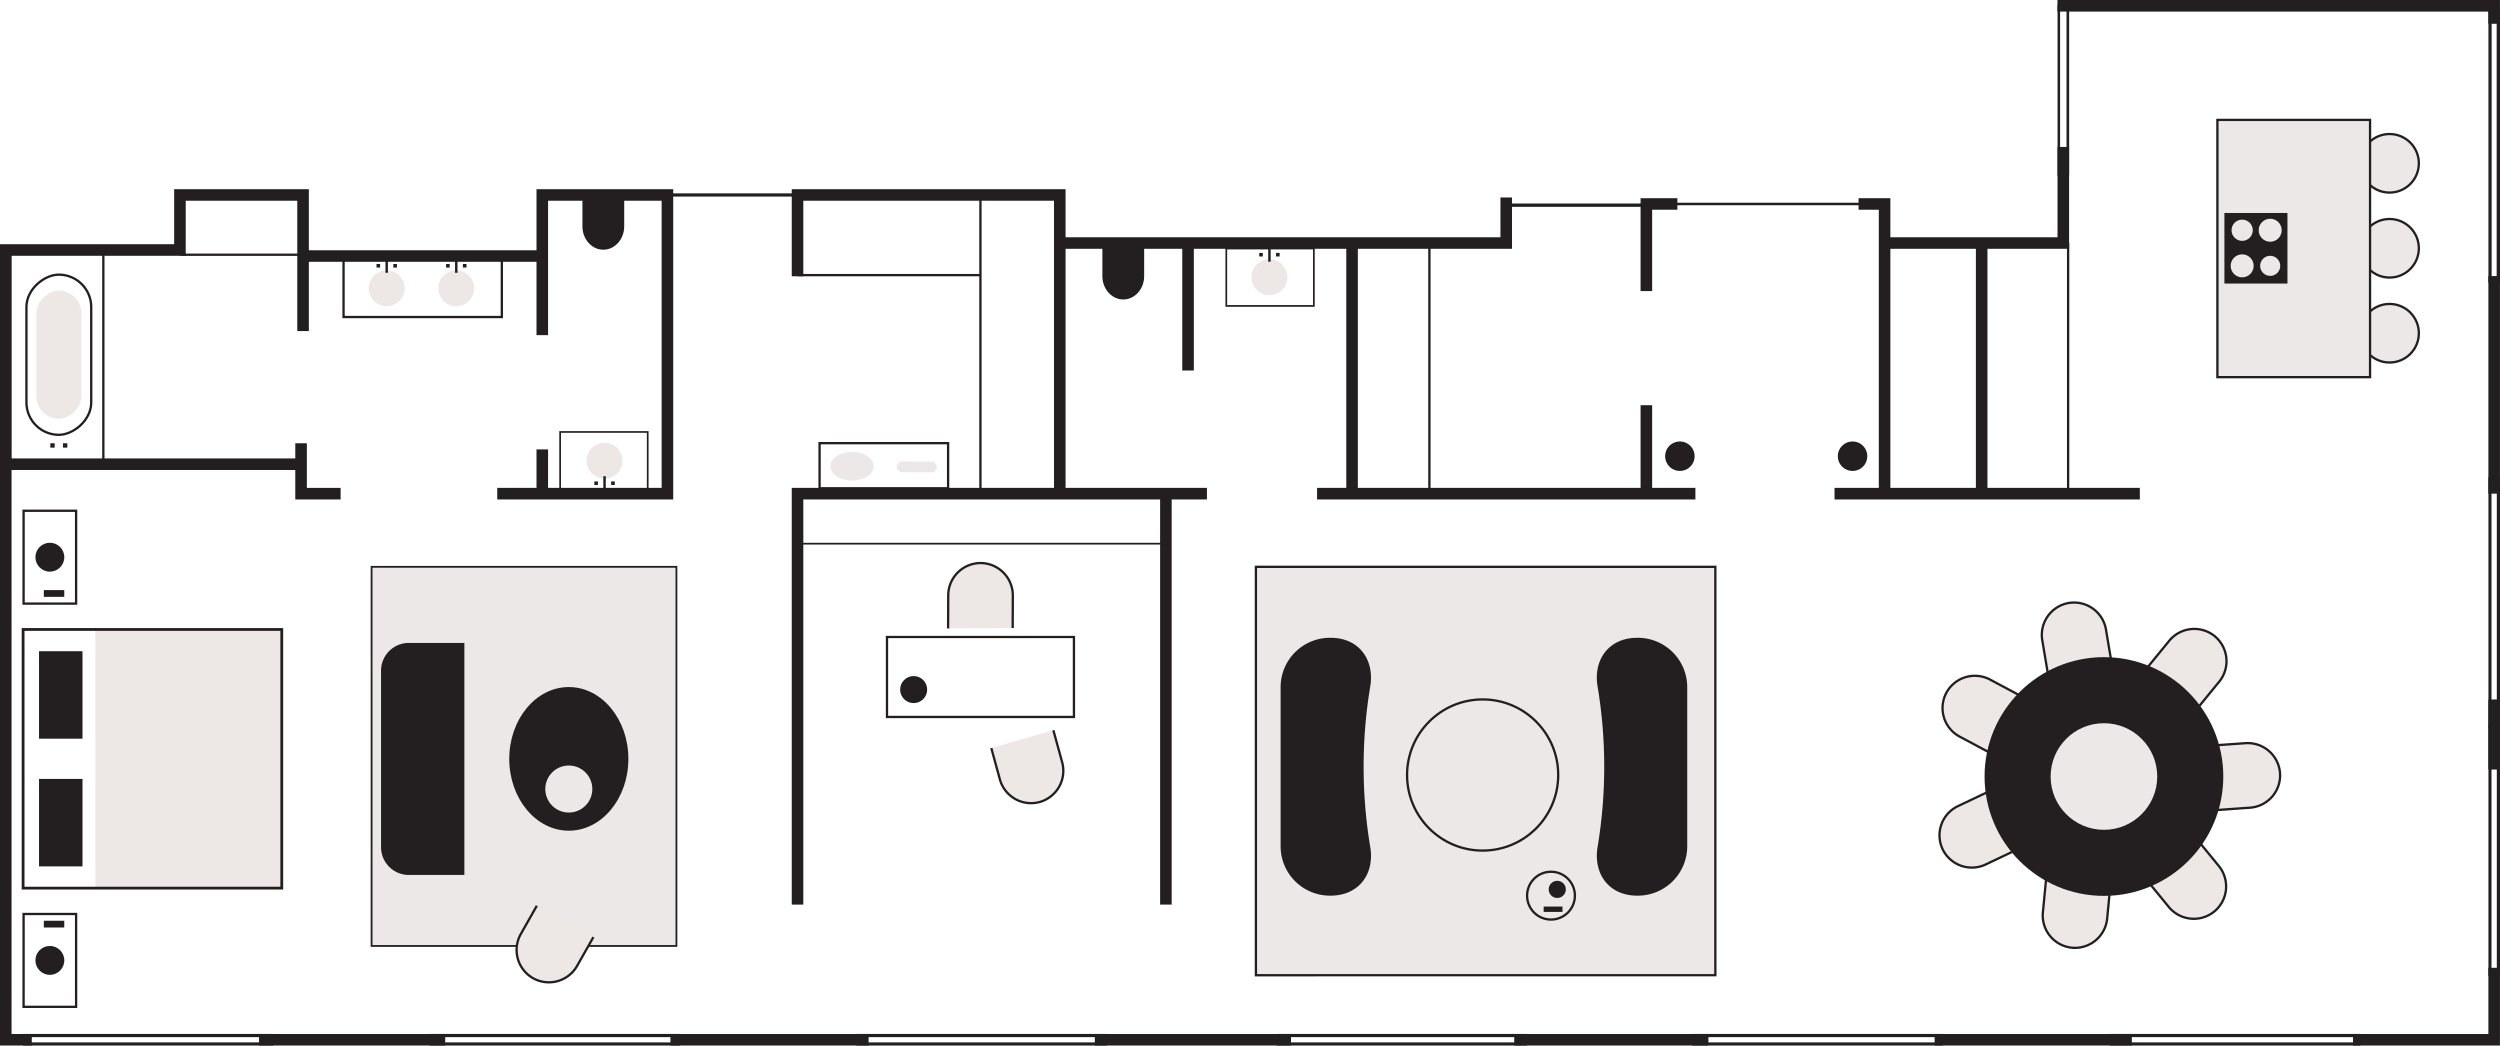
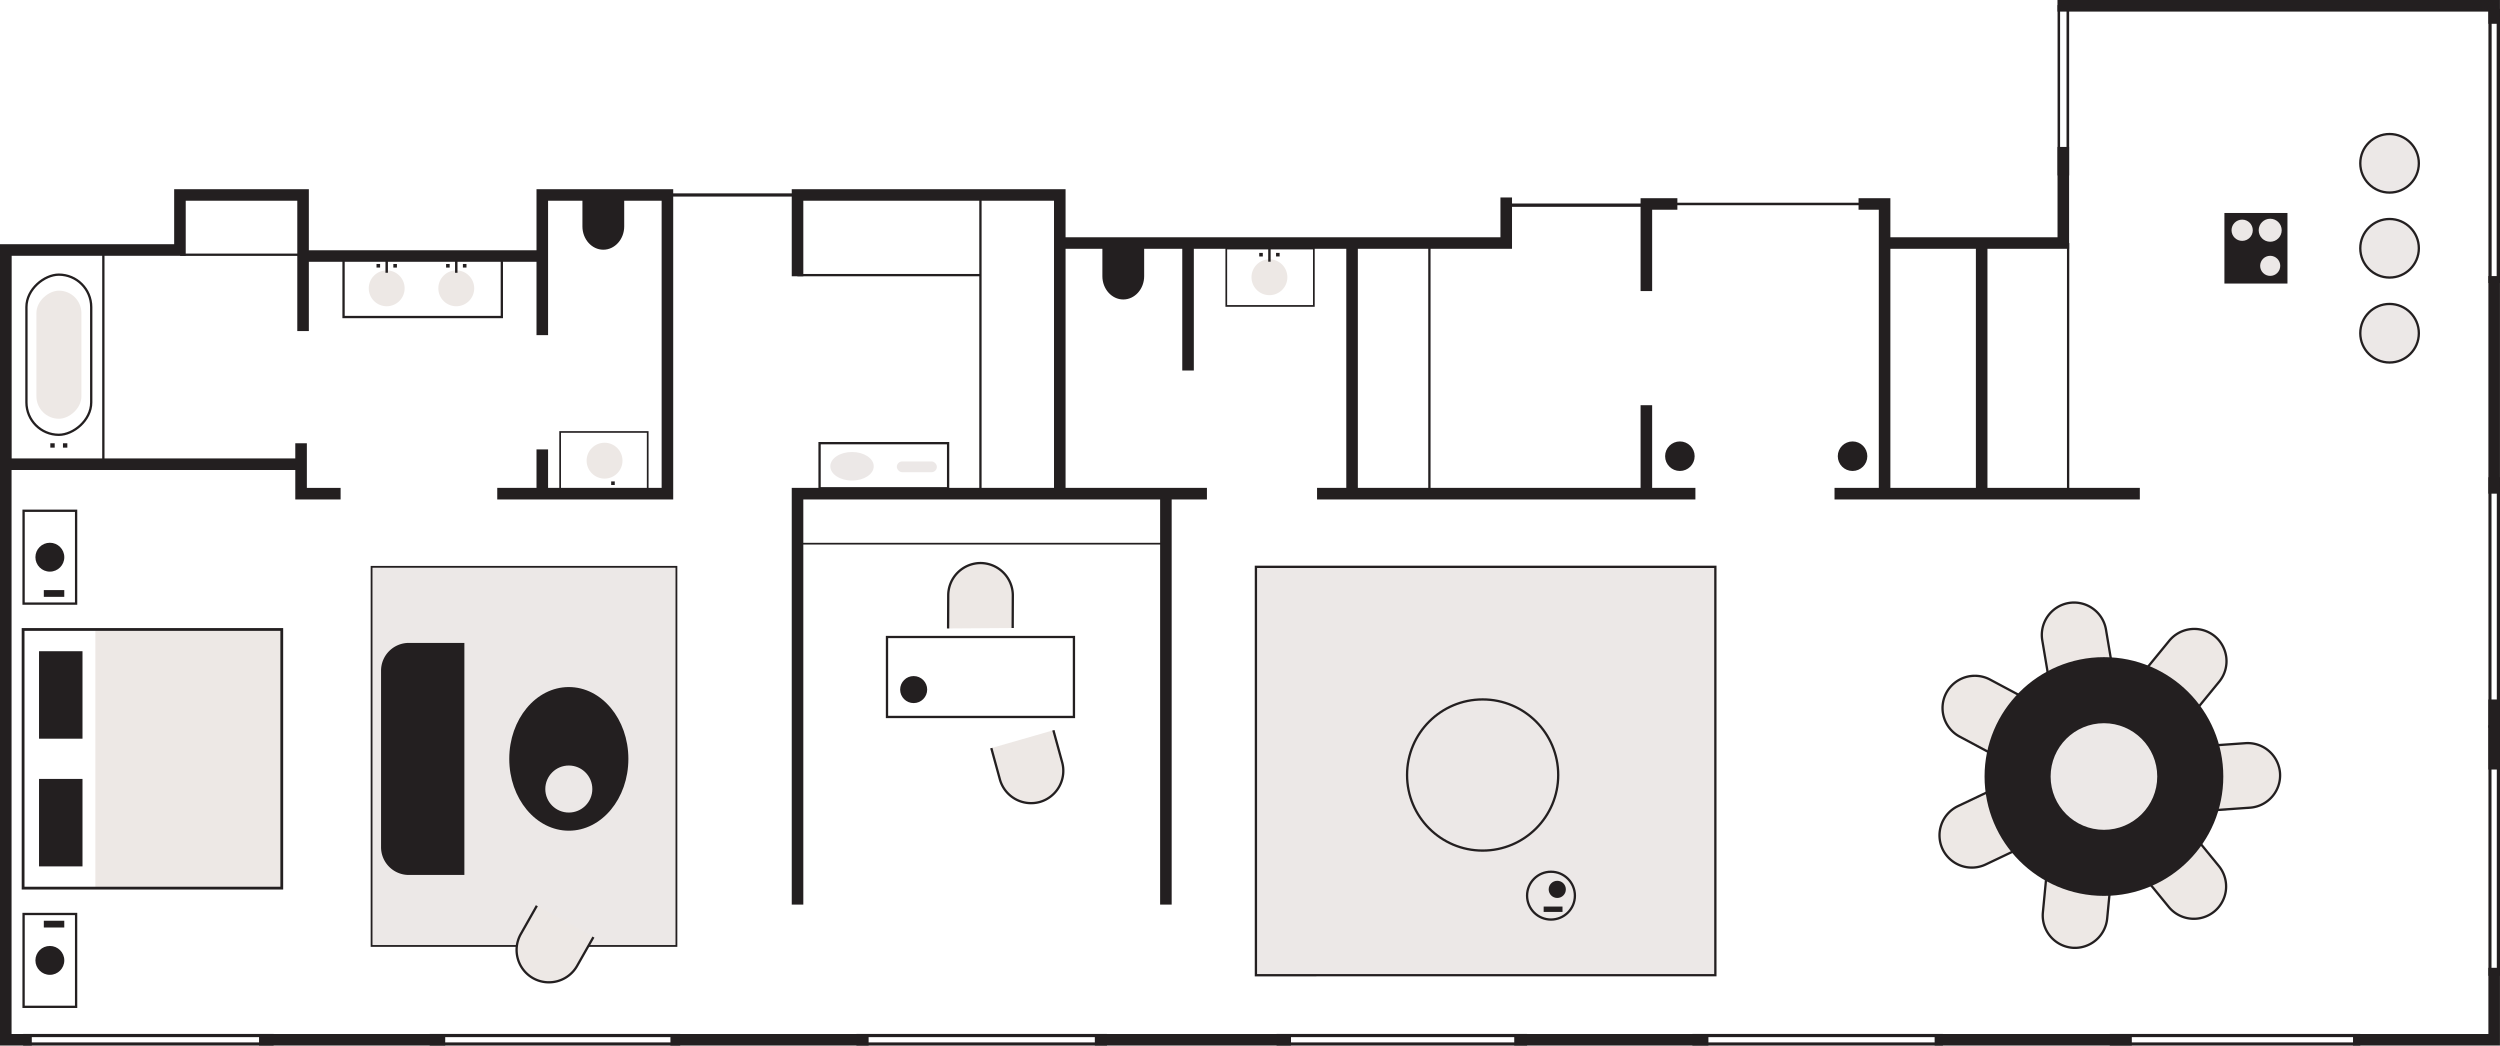
<svg xmlns="http://www.w3.org/2000/svg" viewBox="0 0 1080.05 451.72">
  <defs>
    <style>.cls-1,.cls-10,.cls-6{fill:none}.cls-1,.cls-10,.cls-11,.cls-12,.cls-2,.cls-6{stroke:#231f20;stroke-miterlimit:10}.cls-1{stroke-width:5px}.cls-2,.cls-5{fill:#ece8e7}.cls-11,.cls-12,.cls-4{fill:#231f20}.cls-7{fill:#ede8e5}.cls-10{stroke-width:.74px}.cls-12{stroke-width:1.08px}</style>
  </defs>
  <g id="Ebene_2" data-name="Ebene 2">
    <g id="PresidentialSuite">
      <path class="cls-1" d="M111.91 449.2h80.43M289.64 449.2h85.62M472.99 449.2h84.75M654.18 449.2h83.89M835.8 449.2h85.19M1016.55 449.2h60.98v-31.09M1077.53 332.45v-30.27M1077.53 119.26v94.02M888.87 2.5h188.66v7.78M891.39 63.47v41.52h-77.21V88.12h-11.25M856.12 104.99v108.29M924.45 213.28h-131.9M814.18 104.99v108.29M724.66 88.12h-13.4v37.62M711.26 175.04v38.24M732.45 213.28H568.99M584.12 213.28V104.99M650.72 85.31v19.68H457.85M457.85 213.28V84.23h-113.3v35.13M521.42 213.28H344.55v177.54M503.69 213.28v177.54M234.28 213.28v-19.12M234.28 144.77V84.23h54.06v129.05h-73.52M234.28 110.61H130.93M130.93 143.04V84.23H77.74v23.78H2.5V449.2h11.24" />
      <path class="cls-2" d="M542.58 244.88h198.49v176.43H542.58z" />
      <path style="stroke-width:.78px;fill:#ece8e7;stroke:#231f20;stroke-miterlimit:10" d="M160.53 244.88h131.7v163.79h-131.7z" />
-       <path class="cls-4" d="M553.25 365.28V297.2a21.34 21.34 0 0 1 21.65-21.66c12.24 0 19.17 9.57 17 21.47a211.38 211.38 0 0 0 0 68.46c2.2 11.9-4.73 21.45-17 21.47a21.34 21.34 0 0 1-21.65-21.66ZM728.92 297.2v68.08a21.35 21.35 0 0 1-21.66 21.66c-12.23 0-19.16-9.57-17-21.47a210.82 210.82 0 0 0 0-68.46c-2.19-11.9 4.74-21.45 17-21.47a21.35 21.35 0 0 1 21.66 21.66Z" />
      <circle class="cls-2" cx="640.53" cy="334.82" r="32.65" />
      <circle class="cls-2" cx="670.06" cy="386.94" r="10.33" />
      <circle class="cls-4" cx="672.77" cy="384.23" r="3.71" />
      <path class="cls-4" transform="rotate(-90 670.96 392.81)" d="M669.8 388.74h2.32v8.14h-2.32z" />
      <circle class="cls-2" cx="1032.34" cy="70.55" r="12.65" />
      <circle class="cls-2" cx="1032.34" cy="107.26" r="12.65" />
      <circle class="cls-2" cx="1032.34" cy="143.96" r="12.65" />
-       <path class="cls-2" d="M957.96 51.8h65.95v111.14h-65.95z" />
      <path class="cls-4" d="M960.99 92.01h27.24v30.49h-27.24z" />
      <circle class="cls-5" cx="980.77" cy="99.47" r="4.97" />
      <circle class="cls-5" cx="968.66" cy="99.47" r="4.59" />
-       <circle class="cls-5" cx="968.66" cy="114.85" r="4.97" />
      <circle class="cls-5" cx="980.77" cy="114.85" r="4.34" />
      <path class="cls-6" d="M893.47 104.99v108.29" />
      <path class="cls-6" transform="rotate(-90 24.505 154.015)" d="M-20.49 133.86H69.5v40.3h-89.99z" />
      <rect class="cls-6" x="-9.18" y="139.26" width="69.2" height="27.99" rx="14" transform="rotate(-90 25.415 153.255)" />
      <path class="cls-4" transform="rotate(-90 22.69 192.45)" d="M21.75 191.5h1.89v1.89h-1.89z" />
      <path class="cls-4" transform="rotate(-90 28.145 192.445)" d="M27.2 191.5h1.89v1.89H27.2z" />
      <rect class="cls-7" x="-2.22" y="143.51" width="55.34" height="19.44" rx="9.72" transform="rotate(-90 25.455 153.235)" />
      <path class="cls-1" d="M1.64 200.55h128.43M130.07 191.5v21.78h17.08" />
      <path class="cls-7" transform="rotate(-90 81.465 327.815)" d="M25.59 287.55h111.75v80.53H25.59z" />
      <path transform="rotate(-90 65.855 327.815)" style="stroke-width:1.21px;stroke:#231f20;stroke-miterlimit:10;fill:none" d="M9.98 271.94h111.75v111.75H9.98z" />
      <path class="cls-4" transform="rotate(-90 26.25 355.4)" d="M7.35 346.01h37.79v18.78H7.35z" />
      <path class="cls-4" transform="rotate(-90 26.25 300.23)" d="M7.35 290.84h37.79v18.78H7.35z" />
      <path class="cls-6" d="M10.19 220.66h22.69v40.11H10.19z" />
      <circle class="cls-4" cx="21.54" cy="240.72" r="6.24" />
      <path class="cls-4" d="M18.93 254.93h8.84v2.92h-8.84z" />
      <path class="cls-6" d="M10.19 394.86h22.69v40.11H10.19z" />
      <circle class="cls-4" cx="21.54" cy="414.91" r="6.24" />
      <path class="cls-4" d="M18.93 397.78h8.84v2.92h-8.84z" />
      <ellipse class="cls-4" cx="245.74" cy="327.85" rx="25.73" ry="31.03" />
      <circle class="cls-5" cx="245.74" cy="340.88" r="10.16" />
      <path class="cls-7" d="m428.28 323.18 3.72 13.59a13.91 13.91 0 0 0 17.21 9.44 13.91 13.91 0 0 0 9.58-17.13l-3.73-13.59" />
      <path class="cls-6" d="m428.26 323.19 3.76 13.7a14 14 0 0 0 17.26 9.56 14 14 0 0 0 9.56-17.26l-3.76-13.7" />
      <path class="cls-7" d="m928.12 381 9 10.87a13.92 13.92 0 0 0 19.57 1.59 13.93 13.93 0 0 0 1.74-19.56l-9-10.87" />
      <path class="cls-6" d="m928.1 381 9 11a14 14 0 0 0 19.66 1.67 14 14 0 0 0 1.71-19.67l-9-11" />
      <path class="cls-7" d="m883.94 380.22-1.36 14a13.94 13.94 0 0 0 12.72 15 13.93 13.93 0 0 0 15.06-12.6l1.35-14" />
      <path class="cls-6" d="m883.91 380.22-1.36 14.14a14 14 0 0 0 12.71 15.09 14 14 0 0 0 15.09-12.72l1.36-14.15" />
      <path class="cls-7" d="m858.56 342.26-12.72 6.05a13.91 13.91 0 0 0-6.3 18.59 13.93 13.93 0 0 0 18.55 6.45l12.72-6.05" />
      <path class="cls-6" d="m858.55 342.24-12.84 6.1a14 14 0 0 0-6.4 18.66 14 14 0 0 0 18.69 6.4l12.84-6.1" />
      <path class="cls-7" d="m872.1 300.21-12.43-6.63a13.93 13.93 0 0 0-18.7 6 13.92 13.92 0 0 0 5.85 18.74l12.44 6.68" />
      <path class="cls-6" d="m872.11 300.19-12.54-6.69a14 14 0 0 0-18.81 6 14 14 0 0 0 6 18.81l12.5 6.69" />
      <path class="cls-7" d="m912.12 285.79-2.34-13.89a13.93 13.93 0 0 0-16.17-11.15 13.94 13.94 0 0 0-11.27 16.08l2.34 13.9" />
      <path class="cls-6" d="m912.14 285.79-2.35-14a14 14 0 0 0-16.21-11.26 14 14 0 0 0-11.26 16.2l2.36 14" />
      <path class="cls-7" d="m949.85 305.32 8.92-10.91a13.93 13.93 0 0 0-2.27-19.5A13.93 13.93 0 0 0 937 277l-8.91 10.91" />
      <path class="cls-6" d="m949.87 305.34 9-11a14 14 0 0 0-2.2-19.6 14 14 0 0 0-19.61 2.2l-9 11" />
      <path class="cls-7" d="m958.09 349.89 14-1a13.94 13.94 0 0 0 12.61-15.06 13.93 13.93 0 0 0-15-12.72l-14 1" />
      <path class="cls-6" d="m958.09 349.92 14.17-1A14 14 0 0 0 985 333.81a14 14 0 0 0-15.07-12.73l-14.18 1" />
      <path class="cls-7" d="m232 391.3-7 12.25a13.93 13.93 0 0 0 5.49 18.85 13.94 13.94 0 0 0 18.9-5.34l7-12.25" />
      <path class="cls-6" d="m231.93 391.29-7 12.35a14 14 0 0 0 5.44 19 14 14 0 0 0 19-5.45l7-12.35" />
      <path class="cls-7" d="m437.48 271.31.06-14.09a13.92 13.92 0 0 0-14-13.73 13.92 13.92 0 0 0-13.84 13.93l-.06 14.09" />
      <path class="cls-6" d="m437.5 271.31.06-14.21a14 14 0 0 0-14.05-13.85 14 14 0 0 0-13.85 14.05l-.06 14.21M383.2 275.2h80.76v34.54H383.2z" />
      <circle class="cls-4" cx="394.72" cy="297.91" r="5.84" />
      <path style="stroke-width:.75px;fill:#231f20;stroke:#231f20;stroke-miterlimit:10" d="M344.55 234.88h159.14" />
      <path class="cls-6" transform="rotate(-90 182.61 124.56)" d="M170.21 90.37H195v68.38h-24.79z" />
      <circle class="cls-7" cx="167.06" cy="124.56" r="7.75" />
      <circle class="cls-7" cx="197.12" cy="124.56" r="7.75" />
      <path class="cls-4" transform="rotate(-90 167.06 114.82)" d="M164.04 114.29h6.05v1.06h-6.05z" />
      <path class="cls-4" transform="rotate(-90 163.43 114.82)" d="M162.66 114.05h1.55v1.55h-1.55z" />
      <path class="cls-4" transform="rotate(-90 170.7 114.82)" d="M169.92 114.05h1.55v1.55h-1.55z" />
      <path class="cls-4" transform="rotate(-90 197.12 114.82)" d="M194.09 114.29h6.05v1.06h-6.05z" />
      <path class="cls-4" transform="rotate(-90 193.49 114.82)" d="M192.71 114.05h1.55v1.55h-1.55z" />
      <path class="cls-4" transform="rotate(-90 200.75 114.82)" d="M199.98 114.05h1.55v1.55h-1.55z" />
      <path class="cls-10" transform="rotate(-90 548.69 119.77)" d="M536.29 100.86h24.79v37.83h-24.79z" />
      <circle class="cls-7" cx="548.42" cy="119.77" r="7.75" />
      <path class="cls-4" transform="rotate(-90 548.42 110.03)" d="M545.39 109.5h6.05v1.06h-6.05z" />
      <path class="cls-4" transform="rotate(-90 544.785 110.035)" d="M544.01 109.26h1.55v1.55h-1.55z" />
      <path class="cls-4" transform="rotate(-90 552.05 110.03)" d="M551.28 109.26h1.55v1.55h-1.55z" />
      <path class="cls-10" transform="rotate(90 260.905 199.015)" d="M248.51 180.1h24.79v37.83h-24.79z" />
      <circle class="cls-7" cx="261.18" cy="199.02" r="7.75" />
-       <path class="cls-4" transform="rotate(90 261.18 208.76)" d="M258.15 208.23h6.05v1.06h-6.05z" />
      <path class="cls-4" transform="rotate(90 264.81 208.76)" d="M264.03 207.98h1.55v1.55h-1.55z" />
-       <path class="cls-4" transform="rotate(90 257.54 208.76)" d="M256.77 207.98h1.55v1.55h-1.55z" />
      <path class="cls-11" d="M493.8 106.82v12.51c0 5.25-3.84 9.55-8.52 9.55-4.69 0-8.53-4.3-8.53-9.55v-12.51M269.17 85.31v12.51c0 5.26-3.84 9.56-8.53 9.56-4.68 0-8.52-4.3-8.52-9.56V85.31" />
      <path class="cls-1" d="M513.26 104.99v55.08" />
      <path class="cls-11" d="M423.57 84.23v129.05" />
      <path class="cls-6" d="M423.49 118.86h-79.02" />
      <path class="cls-6" transform="rotate(180 381.835 201.215)" d="M354.07 191.47h55.53v19.5h-55.53z" />
      <ellipse class="cls-5" cx="368.09" cy="201.44" rx="9.38" ry="6.17" />
      <rect class="cls-5" x="387.46" y="199.34" width="17.3" height="4.65" rx="2.32" transform="rotate(-180 396.105 201.67)" />
      <path class="cls-4" d="M176.62 277.75h24V378h-24a12 12 0 0 1-12-12v-76.25a12 12 0 0 1 12-12Z" />
      <path class="cls-11" d="M77.81 110.05H131M617.53 104.99v108.29" />
      <path class="cls-12" d="M722.18 88.12h85.83" />
      <circle class="cls-12" cx="725.74" cy="197.09" r="5.84" />
      <circle class="cls-12" cx="800.34" cy="197.09" r="5.84" />
      <circle class="cls-12" cx="908.94" cy="335.47" r="51.03" />
      <circle cx="908.94" cy="335.47" r="23.57" style="stroke-width:1.08px;fill:#ece8e7;stroke:#231f20;stroke-miterlimit:10" />
      <path class="cls-4" d="M1018.31 448.06v2.29H912.85v-2.29h105.46m1.38-1.38H911.47v5h108.22v-5ZM838 448.06v2.29H732.52v-2.29H838m1.37-1.38H731.15v5h108.21v-5ZM658.35 448.06v2.29H552.89v-2.29h105.46m1.38-1.38H551.51v5h108.22v-5ZM476.85 448.06v2.29H371.39v-2.29h105.46m1.38-1.38H370v5h108.23v-5ZM292.48 448.06v2.29H187v-2.29h105.48m1.38-1.38H185.64v5h108.22v-5ZM116.82 448.06v2.29H11.35v-2.29h105.47m1.37-1.38H10v5h108.19v-5ZM1078.67 314.73V420.2h-2.29V314.73h2.29m1.38-1.37h-5v108.22h5V313.36Z" />
      <path class="cls-4" d="M1078.67 207.56V313h-2.29V207.56h2.29m1.38-1.38h-5V314.4h5V206.18ZM1078.61 5.24v115.6h-2.17V5.24h2.17m1.44-1.44h-5v118.48h5V3.8ZM892.78 3.32v71.34H890V3.32h2.78m1.13-1.13h-5V75.8h5V2.19Z" />
      <path style="stroke-width:1.44px;stroke:#231f20;stroke-miterlimit:10;fill:none" d="M650.72 88.64h60.54" />
      <path style="stroke-width:1.39px;stroke:#231f20;stroke-miterlimit:10;fill:none" d="M288.34 84.23h56.21" />
    </g>
  </g>
</svg>